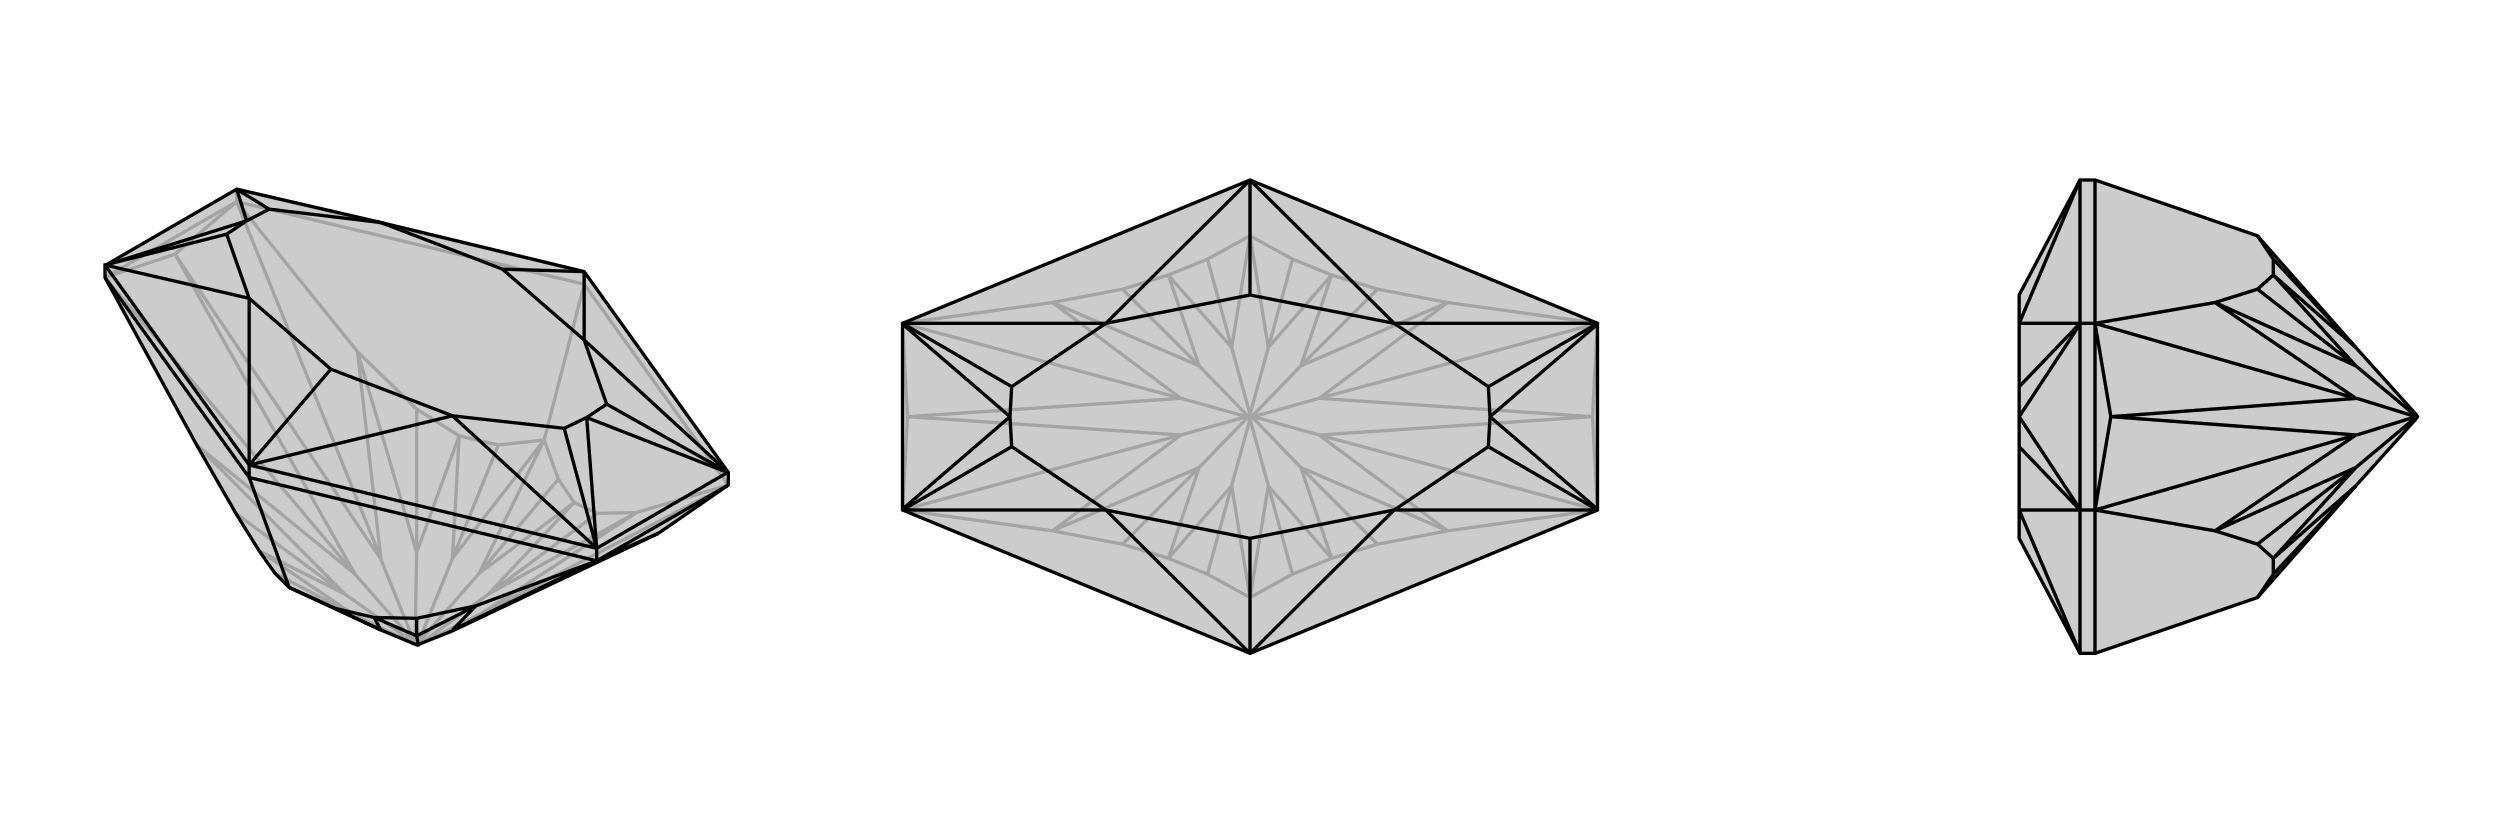
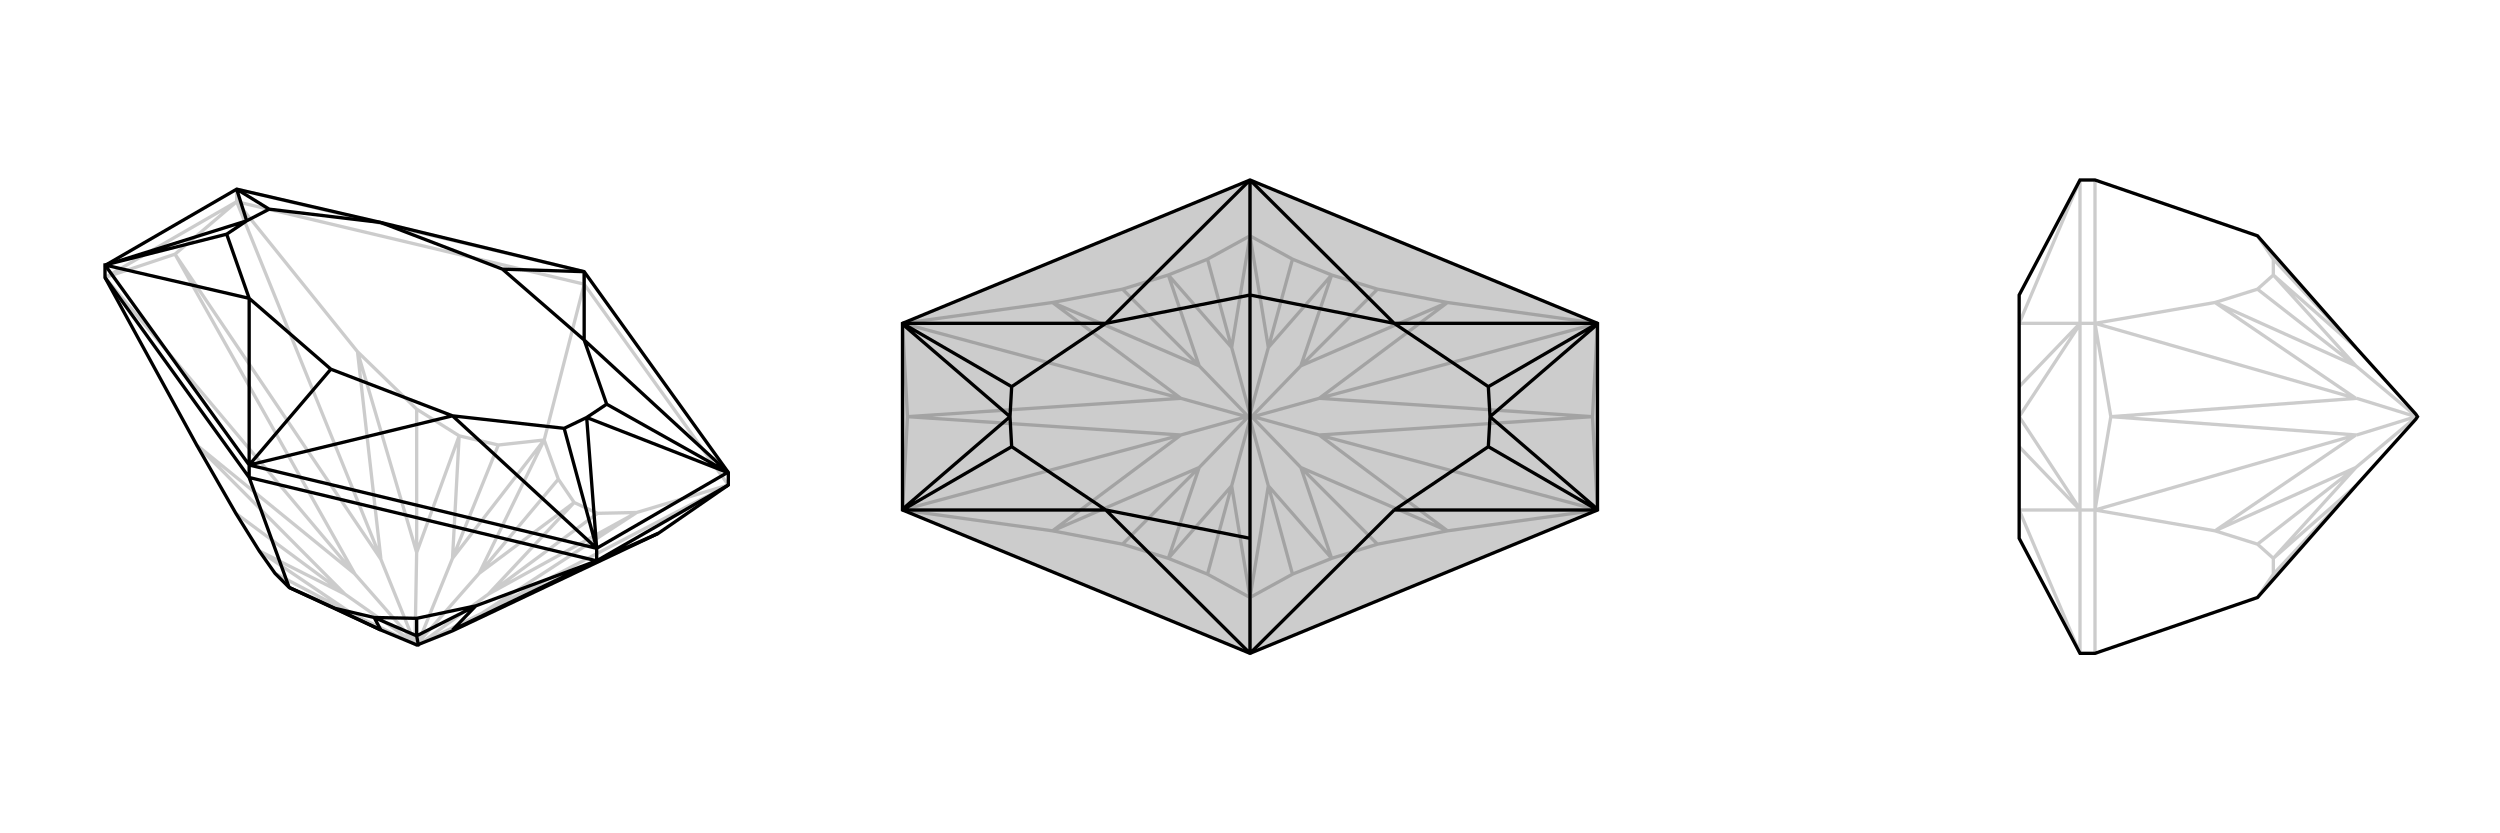
<svg xmlns="http://www.w3.org/2000/svg" viewBox="0 0 3000 1000">
  <g stroke="currentColor" stroke-width="4" fill="none" transform="translate(0 -54)">
-     <path fill="currentColor" stroke="none" fill-opacity=".2" d="M236,588L283,670L311,715L330,742L347,759L457,810L498,827L500,828L502,828L503,827L543,811L790,694L874,636L874,621L701,380L457,321L284,281L284,281L127,372L126,372L126,387z" />
    <path stroke-opacity=".2" d="M874,636L575,792M717,670L586,767M670,629L575,742M598,588L543,724M500,545L500,717M284,296L457,724M126,387L425,742M283,670L414,767M330,742L425,792M284,296L284,281M701,395L701,380M284,296L210,359M126,387L210,359M126,387L284,296M874,636L764,669M717,670L764,669M717,670L689,657M670,629L689,657M670,629L653,582M874,636L701,395M598,588L653,582M598,588L551,577M500,545L551,577M500,545L429,476M284,296L429,476M284,296L701,395M701,395L653,582M414,767L311,715M425,792L311,715M586,767L689,657M575,742L689,657M543,724L551,577M500,717L551,577M500,828L498,826M500,828L502,825M425,792L347,759M425,792L498,827M575,742L653,582M543,724L653,582M575,742L502,825M543,724L502,825M425,742L426,743M425,742L236,588M414,767L236,588M414,767L498,826M575,792L574,792M575,792L764,669M586,767L764,669M586,767L502,828M500,717L429,476M457,724L429,476M457,724L457,725M500,717L498,826M498,826L497,824M790,694L574,792M574,792L503,827M210,359L457,725M210,359L426,743M426,743L497,824M457,725L497,824M701,380L284,281" />
    <path d="M236,588L283,670L311,715L330,742L347,759L457,810L498,827L500,828L502,828L503,827L543,811L790,694L874,636L874,621L701,380L457,321L284,281L284,281L127,372L126,372L126,387z" />
    <path d="M402,784L457,810M500,796L500,817M716,727L543,810M716,727L716,712M299,627L299,612M716,727L790,694M716,727L874,636M126,387L299,627M402,784L347,759M402,784L449,795M500,796L449,795M500,796L571,781M716,727L571,781M716,727L299,627M299,627L347,759M457,810L449,795M500,817L449,795M500,817L571,781M543,810L571,781M543,810L543,811M500,817L502,828M299,612L716,712M299,612L126,372M701,380L701,462M701,380L603,377M299,612L543,553M299,612L299,412M299,612L397,497M874,621L701,462M716,712L543,553M126,372L299,412M284,281L323,305M874,621L873,621M874,621L728,539M716,712L716,712M716,712L677,568M126,372L272,335M873,621L716,712M873,621L704,555M716,712L704,555M284,281L296,319M127,372L296,319M457,321L603,377M701,462L603,377M543,553L397,497M299,412L397,497M457,321L323,305M701,462L728,539M543,553L677,568M299,412L272,335M296,319L323,305M704,555L728,539M704,555L677,568M296,319L272,335" />
  </g>
  <g stroke="currentColor" stroke-width="4" fill="none" transform="translate(1000 0)">
    <path fill="currentColor" stroke="none" fill-opacity=".2" d="M83,388L83,389L83,611L83,612L500,784L917,612L917,611L917,389L917,388L500,216z" />
    <path stroke-opacity=".2" d="M551,689L522,583M653,653L561,561M917,612L583,522M917,388L583,478M653,347L561,439M551,311L522,417M449,311L478,417M347,347L439,439M83,388L417,478M83,612L417,522M347,653L439,561M449,689L478,583M917,612L911,500M917,388L911,500M83,388L89,500M83,612L89,500M83,612L263,637M347,653L263,637M347,653L402,670M449,689L402,670M449,689L500,717M551,689L500,717M551,689L598,670M653,653L598,670M653,653L737,637M917,612L737,637M500,784L500,717M917,388L737,363M653,347L737,363M653,347L598,330M551,311L598,330M551,311L500,283M449,311L500,283M449,311L402,330M347,347L402,330M347,347L263,363M83,388L263,363M500,216L500,283M439,561L402,670M478,583L402,670M522,583L598,670M561,561L598,670M500,500L500,503M561,439L598,330M522,417L598,330M500,500L502,500M478,417L402,330M439,439L402,330M500,500L498,500M500,500L500,497M522,583L500,717M478,583L500,717M478,583L500,503M522,583L500,503M522,417L500,283M478,417L500,283M522,417L500,497M478,417L500,497M417,522L417,522M417,522L263,637M439,561L263,637M439,561L498,500M561,561L737,637M583,522L737,637M583,522L583,522M561,561L502,500M583,478L583,478M583,478L737,363M561,439L737,363M561,439L502,500M502,500L504,500M439,439L263,363M417,478L263,363M417,478L417,478M439,439L498,500M498,500L496,500M911,500L583,522M911,500L583,478M583,522L504,500M583,478L504,500M89,500L417,478M89,500L417,522M417,522L496,500M417,478L496,500" />
    <path d="M83,388L83,389L83,611L83,612L500,784L917,612L917,611L917,389L917,388L500,216z" />
-     <path d="M500,216L327,388M500,216L673,388M500,216L500,354M500,784L673,612M500,784L327,612M500,784L500,646M83,388L327,388M917,388L673,388M917,612L673,612M83,612L327,612M83,388L214,464M917,388L786,464M917,612L786,536M83,612L214,536M917,389L788,500M917,611L788,500M83,389L212,500M83,611L212,500M327,388L500,354M673,388L500,354M673,612L500,646M327,612L500,646M327,388L214,464M673,388L786,464M673,612L786,536M327,612L214,536M212,500L214,464M788,500L786,464M788,500L786,536M212,500L214,536" />
+     <path d="M500,216L327,388M500,216L673,388M500,216L500,354M500,784L673,612M500,784L327,612M500,784L500,646M83,388L327,388M917,388L673,388M917,612L673,612M83,612L327,612M83,388L214,464M917,388L786,464M917,612L786,536M83,612L214,536M917,389L788,500M917,611L788,500M83,389L212,500M83,611L212,500M327,388L500,354M673,388L500,354L500,646M327,612L500,646M327,388L214,464M673,388L786,464M673,612L786,536M327,612L214,536M212,500L214,464M788,500L786,464M788,500L786,536M212,500L214,536" />
  </g>
  <g stroke="currentColor" stroke-width="4" fill="none" transform="translate(2000 0)">
-     <path fill="currentColor" stroke="none" fill-opacity=".2" d="M709,717L827,583L899,503L901,500L899,497L827,417L709,283L514,216L496,216L423,354L423,388L423,464L423,500L423,536L423,612L423,646L496,784L514,784z" />
    <path stroke-opacity=".2" d="M728,311L827,417M709,347L827,439M514,388L827,478M514,612L827,522M709,653L827,561M728,689L827,583M514,612L496,612M514,388L496,388M514,388L533,500M514,612L533,500M514,612L514,388M514,612L658,637M709,653L658,637M709,653L728,670M728,689L728,670M728,689L709,717M514,612L514,784M728,311L709,283M728,311L728,330M709,347L728,330M709,347L658,363M514,388L658,363M514,388L514,216M827,561L728,670M827,583L728,670M827,417L728,330M827,439L728,330M901,500L900,500M827,522L828,522M827,522L658,637M827,561L658,637M827,561L900,500M827,439L658,363M827,478L658,363M827,478L828,478M827,439L900,500M900,500L899,500M533,500L828,478M533,500L828,522M828,522L899,500M828,478L899,500M496,216L496,388M496,784L496,612M496,216L423,388M496,784L423,612M496,388L423,388M496,612L423,612M496,388L496,389M496,388L423,464M496,612L496,611M496,612L423,536M496,389L496,611M496,389L423,500M496,611L423,500" />
    <path d="M709,717L827,583L899,503L901,500L899,497L827,417L709,283L514,216L496,216L423,354L423,388L423,464L423,500L423,536L423,612L423,646L496,784L514,784z" />
-     <path d="M728,689L827,583M709,653L827,561M514,612L827,522M514,388L827,478M709,347L827,439M728,311L827,417M514,612L496,612M514,388L496,388M514,612L533,500M514,388L533,500M514,612L514,388M728,689L709,717M728,689L728,670M709,653L728,670M709,653L658,637M514,612L658,637M514,612L514,784M514,388L658,363M709,347L658,363M709,347L728,330M728,311L728,330M728,311L709,283M514,388L514,216M827,583L728,670M827,561L728,670M827,439L728,330M827,417L728,330M901,500L900,500M827,561L658,637M827,522L658,637M827,522L828,522M827,561L900,500M827,478L828,478M827,478L658,363M827,439L658,363M827,439L900,500M900,500L899,500M533,500L828,522M533,500L828,478M828,522L899,500M828,478L899,500M496,216L496,388M496,784L496,612M496,216L423,388M496,784L423,612M496,388L423,388M496,612L423,612M496,388L496,389M496,388L423,464M496,612L496,611M496,612L423,536M496,389L496,611M496,389L423,500M496,611L423,500" />
  </g>
</svg>